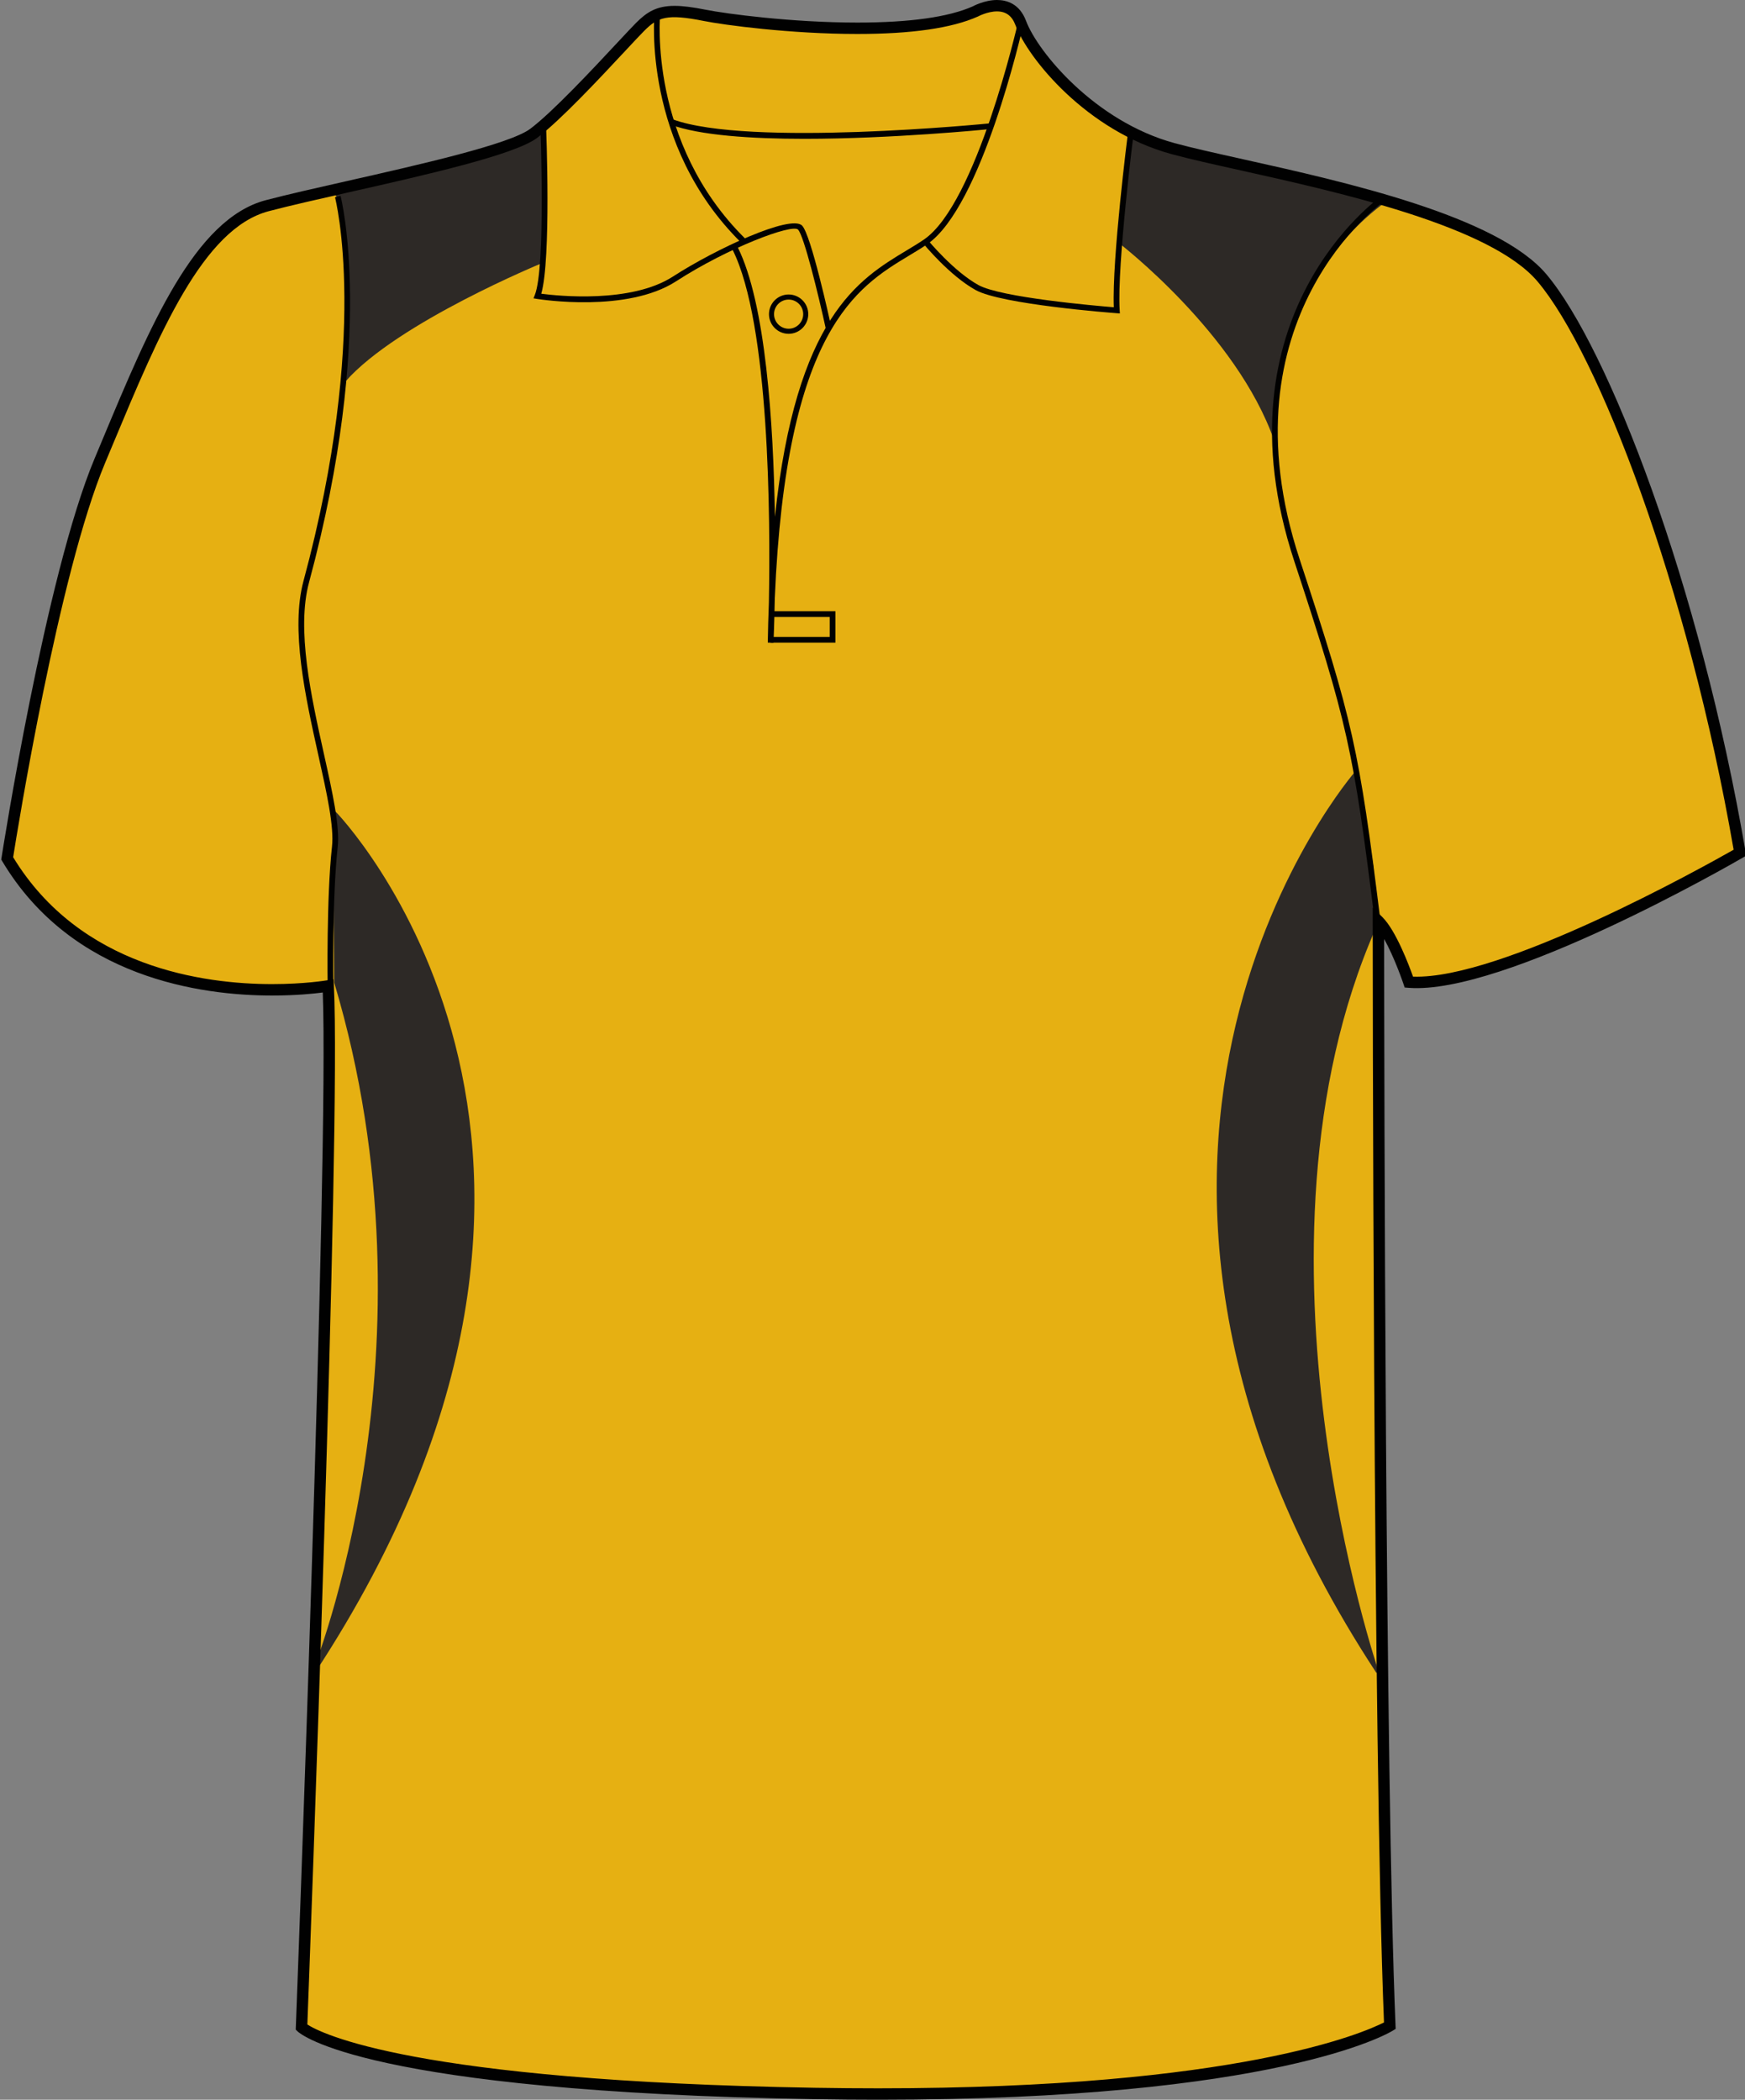
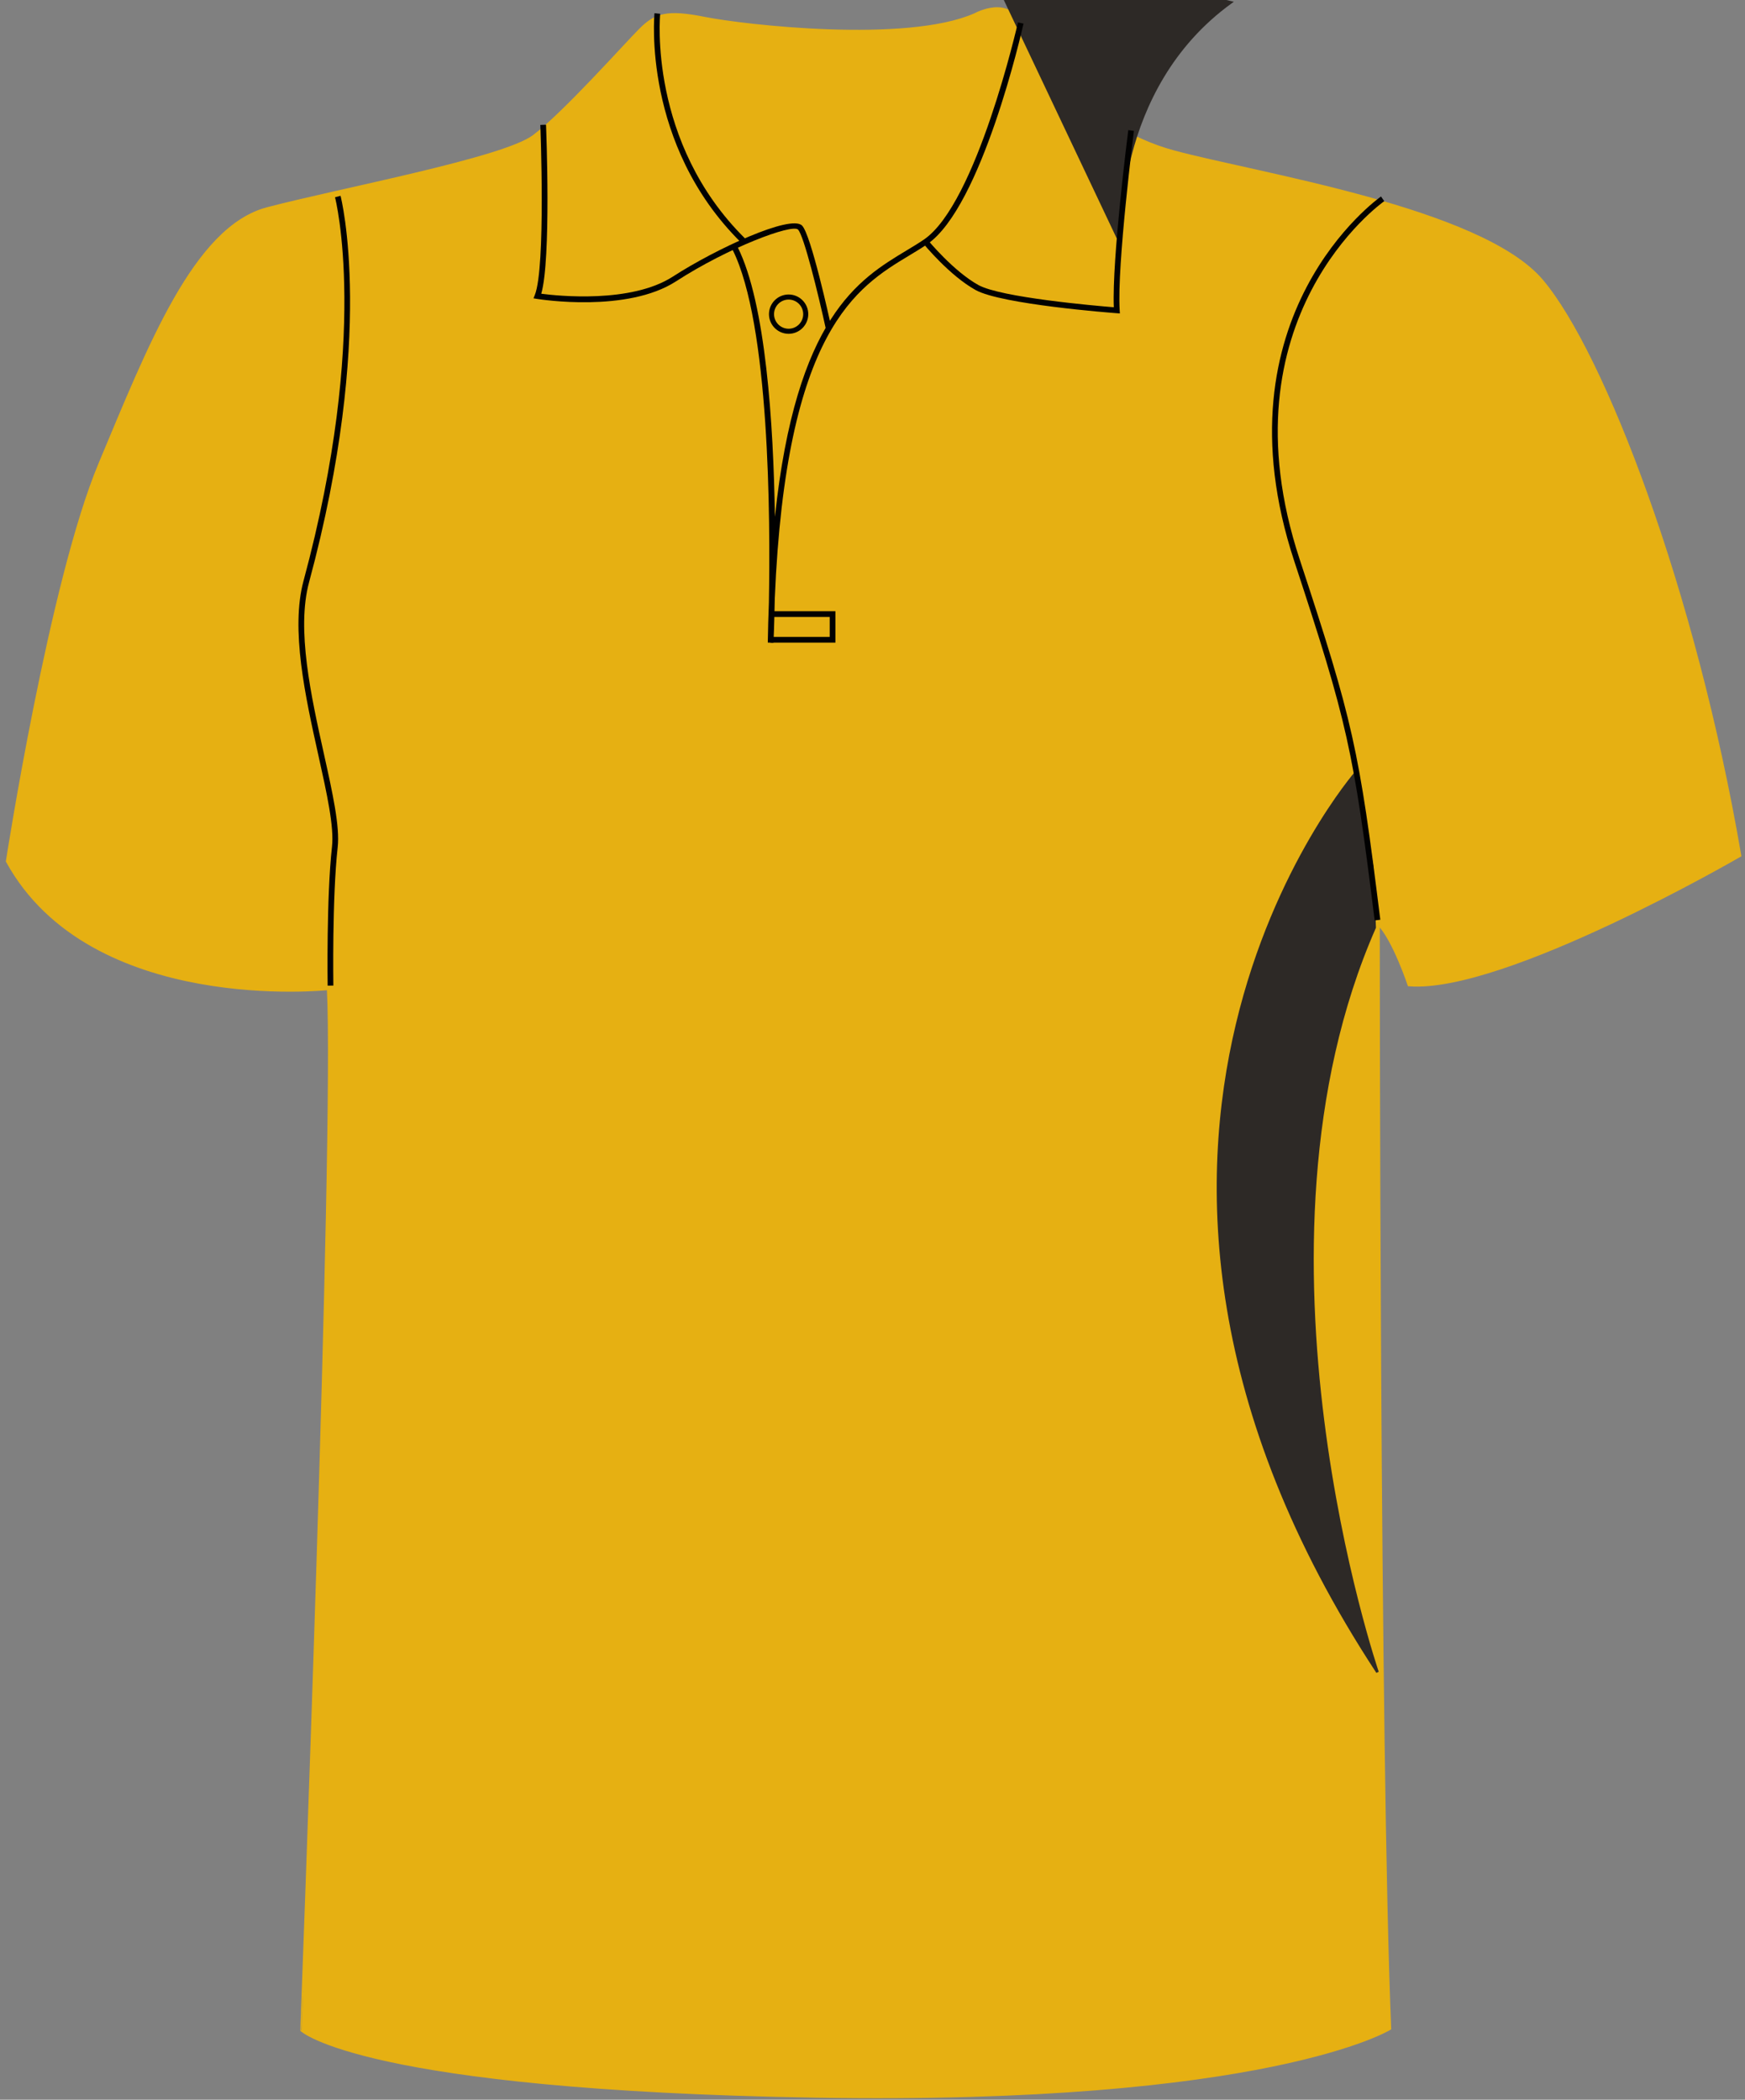
<svg xmlns="http://www.w3.org/2000/svg" preserveAspectRatio="xMidYMid meet" version="1.1" id="Layer_1" x="0px" y="0px" width="664.975px" height="800.002px" viewbox="0.474 0 664.975 800.002" enable-background="new 0.474 0 664.975 800.002" xml:space="preserve" class="svg0" style="height: 800px;">
  <rect width="100%" height="100%" fill="#808080" stroke="none" />
  <g id="front">
    <path id="primary" fill="#e6b012" d="M125.061,376.729c0,0-90.337,9.721-122.319-48.589c0,0,16.463-106.569,35.313-151.524   c18.854-44.954,36.251-89.912,63.808-97.16c27.554-7.25,89.909-18.85,101.507-27.549c11.601-8.702,34.801-34.804,40.603-40.603   c5.803-5.802,10.154-7.255,24.652-4.353c14.501,2.9,76.855,10.154,102.961-1.449c0,0,13.053-7.25,17.401,4.35   c4.351,11.601,26.103,39.153,58.002,47.853c31.902,8.702,117.45,21.751,140.658,49.303   c23.207,27.552,58.013,117.461,75.408,218.968c0,0-89.911,52.203-126.158,49.302c0,0-5.806-17.399-11.604-23.201   c0,0,0,316.421,4.351,420.827c0,0-46.398,28.711-218.96,25.813c-172.563-2.9-195.766-25.23-195.766-25.23   S127.96,433.288,125.061,376.729z" class="primary" stroke="#e6b012" stroke-width="1px" />
    <g id="secondary" class="secondary" fill="#2D2926" stroke="#2D2926" stroke-width="1px">
-       <path fill="#2D2926" d="M127.411,309.428c0,0,124.019,126.629-7.832,327.669c0,0,50.043-123.15,8.269-262.833L127.411,309.428z" class="secondary" stroke="#2D2926" stroke-width="1px" />
      <path fill="#2D2926" d="M516.875,294.199c0,0-123.805,141.859,8.047,342.898c0,0-55.044-161.006-1.087-283.72l-0.872-22.626    L516.875,294.199z" class="secondary" stroke="#2D2926" stroke-width="1px" />
-       <path fill="#2D2926" d="M426.798,92.287c0,0,44.819,34.375,59.179,75.28c0,0-3.48-58.31,42.208-91.382    c0,0-91.376-21.321-97.036-24.368L426.798,92.287z" class="secondary" stroke="#2D2926" stroke-width="1px" />
-       <path fill="#2D2926" d="M206.61,99.686c0,0-55.268,22.626-75.28,45.255c0,0,3.482-56.134-3.48-72.236    c0,0,73.105-16.535,79.196-23.062C207.044,49.643,207.914,94.028,206.61,99.686z" class="secondary" stroke="#2D2926" stroke-width="1px" />
+       <path fill="#2D2926" d="M426.798,92.287c0,0-3.48-58.31,42.208-91.382    c0,0-91.376-21.321-97.036-24.368L426.798,92.287z" class="secondary" stroke="#2D2926" stroke-width="1px" />
    </g>
    <path id="primary_1_" fill="#e6b012" d="M255.932,46.466c5.48,16.404,23.894,42.014,25.852,44.299   c1.959,2.285,15.013-3.59,17.624-4.569c2.608-0.979,5.222-0.653,7.506,4.569c2.285,5.222,8.919,34.595,8.919,34.595   s6.421-11.097,12.622-16.971c6.2-5.875,24.271-16.246,31.653-23.171c7.387-6.927,17.091-37.119,17.091-37.119l-65.716,3.83   l-33.941-1.305L255.932,46.466" class="primary" stroke="#e6b012" stroke-width="1px" />
    <g id="Layer_4">
      <path fill="none" stroke="#FFFFFF" stroke-width="2px" stroke-miterlimit="10" d="M521.301,295.522" />
-       <path fill="#010101" d="M306.575,52.886c-20.313,0-39.932-1.293-51.022-5.4l0.755-2.039c28.8,10.663,119.86,1.663,120.781,1.569    l0.22,2.165C374.968,49.413,339.858,52.886,306.575,52.886z" stroke-width="2px" />
    </g>
-     <path fill="#010101" d="M334.71,800.002c-7.833,0-15.932-0.068-24.073-0.205c-171.448-2.883-196.265-24.9-197.236-25.838   l-0.702-0.678l0.036-0.975c0.128-3.354,12.674-331.775,10.262-394.164c-3.438,0.45-10.289,1.157-19.279,1.157   c-26.987,0-76.236-6.643-102.841-51.132l-0.402-0.674l0.119-0.775c0.166-1.071,16.724-107.351,35.457-152.033l2.986-7.138   c18.07-43.274,35.138-84.145,62.271-91.282c8.052-2.12,19.123-4.622,30.848-7.272c27.646-6.25,62.059-14.026,69.909-19.916   c8.549-6.413,23.958-22.925,33.162-32.788c3.201-3.428,5.729-6.139,7.203-7.614c4.082-4.081,7.784-6.442,14.648-6.442   c3.077,0,6.881,0.476,11.971,1.494c7.626,1.525,32.733,4.873,57.657,4.873c19.973,0,34.771-2.077,43.993-6.175   C370.709,2.411,375.1,0,379.935,0c3.688,0,8.605,1.387,11.081,7.998c4.393,11.703,26.144,38.227,56.537,46.52   c6.681,1.822,15.717,3.832,26.173,6.159c38.547,8.577,96.795,21.54,115.581,43.84c23.559,27.976,58.386,117.917,75.885,220   l0.257,1.489l-1.31,0.76c-3.598,2.091-91.059,52.502-127.425,49.591l-1.437-0.113l-0.453-1.366   c-0.047-0.13-3.388-10.065-7.368-17.106c0.038,46.578,0.4,319.252,4.345,413.956l0.056,1.271l-1.081,0.668   C529.042,774.736,486.445,800.002,334.71,800.002z M117.125,771.328c5.063,3.281,40.022,21.535,193.588,24.115   c8.117,0.137,16.191,0.203,23.997,0.203c137.213,0,185.171-21.266,192.694-25.102c-4.247-104.625-4.298-416.409-4.298-419.561   v-5.25l3.715,3.71c5.161,5.162,10.104,18.302,11.647,22.651c33.656,1.22,111.144-42.069,122.177-48.349   c-17.455-100.732-51.596-189.038-74.671-216.434c-17.832-21.174-75.222-33.944-113.189-42.396   c-10.518-2.339-19.597-4.36-26.375-6.208c-32.292-8.809-54.666-36.383-59.469-49.188c-1.306-3.483-3.598-5.174-7.009-5.174   c-3.661,0-7.265,1.945-7.303,1.963c-9.949,4.434-25.346,6.637-45.929,6.637c-25.248,0-50.752-3.404-58.512-4.956   c-14.135-2.825-17.501-1.428-22.688,3.757c-1.42,1.421-3.927,4.107-7.099,7.506c-9.906,10.613-24.877,26.654-33.733,33.3   c-8.598,6.448-42.049,14.009-71.562,20.678c-11.687,2.642-22.723,5.135-30.697,7.235c-25.054,6.592-41.721,46.5-59.364,88.752   l-2.989,7.146C22.369,218.551,6.553,316.836,5.011,326.601c25.596,42.046,72.773,48.342,98.702,48.342   c12.465,0,20.888-1.438,20.972-1.451l2.419-0.421l0.126,2.452C130.024,429.898,117.955,749.496,117.125,771.328z" stroke-width="2px" />
    <path fill="#010101" d="M314.769,125.589c-2.948-13.561-8.451-35.903-10.663-38.113c-2.265-2.256-26.555,6.816-46.494,19.72   c-18.624,12.052-51.574,6.911-52.968,6.687l-1.345-0.217l0.504-1.261c4.217-10.538,2.12-64.266,2.102-64.809l2.172-0.085   c0.086,2.15,1.996,51.126-1.813,64.403c6.278,0.82,34.244,3.757,50.165-6.543c16.394-10.608,44.921-23.738,49.213-19.43   c3.394,3.39,10.457,35.534,11.255,39.19L314.769,125.589z" stroke-width="2px" />
    <path fill="#010101" d="M282.358,92.373c-37.72-37.324-32.997-86.852-32.944-87.348l2.162,0.227   c-0.05,0.486-4.646,49.007,32.31,85.575L282.358,92.373z" stroke-width="2px" />
    <path fill="#010101" d="M294.759,244.884l-2.176-0.065c0.086-5.282,0.229-10.362,0.423-15.255   c0.587-32.127,0.276-106.18-13.83-134.396l1.945-0.974c10.686,21.375,13.628,67.173,14.177,102.734   c8.084-76.155,31.926-90.52,50.085-101.458c2.387-1.436,4.637-2.793,6.727-4.221c20.074-13.737,35.652-82.037,35.813-82.727   L390.043,9c-0.637,2.846-15.925,69.828-36.703,84.042c-2.141,1.465-4.42,2.838-6.832,4.29   c-19.973,12.031-46.966,28.287-51.263,130.738C295.07,237.586,294.805,243.849,294.759,244.884z" stroke-width="2px" />
    <path fill="#010101" d="M426.755,119.425l-1.247-0.094c-1.785-0.133-43.854-3.344-53.737-8.833   c-9.854-5.478-19.482-17.169-19.888-17.666l1.684-1.375c0.098,0.117,9.774,11.866,19.267,17.138   c8.56,4.757,44.48,7.888,51.613,8.47c-0.731-18.311,5.25-65.432,5.511-67.474l2.156,0.274c-0.066,0.51-6.503,51.213-5.433,68.312   L426.755,119.425z" stroke-width="2px" />
    <path fill="none" stroke="#010101" stroke-width="2px" stroke-miterlimit="10" d="M276.594,96.493" />
    <polygon fill="#010101" points="318.356,244.836 293.647,244.836 293.647,242.661 316.18,242.661 316.18,235.049 294.215,235.049    294.215,232.874 318.356,232.874  " />
    <path fill="#010101" d="M124.857,375.534c-0.005-0.332-0.498-33.521,1.655-52.941c0.849-7.616-1.942-20.197-5.177-34.769   c-4.998-22.519-10.661-48.041-5.666-66.539c25.371-93.978,12.133-145.612,11.998-146.121l2.103-0.563   c0.14,0.517,13.521,52.714-11.996,147.248c-4.854,17.983,0.746,43.229,5.688,65.502c3.275,14.759,6.104,27.509,5.217,35.479   c-2.144,19.285-1.647,52.335-1.645,52.668L124.857,375.534z" stroke-width="2px" />
    <path fill="#010101" d="M523.846,350.682c-8.101-65.176-10.391-75.408-30.633-136.863c-30.872-93.716,32.41-138.521,33.052-138.962   l1.234,1.792c-0.63,0.434-62.564,44.373-32.221,136.489c20.306,61.641,22.604,71.907,30.724,137.279L523.846,350.682z" stroke-width="2px" />
    <path fill="#010101" d="M300.525,127.182c-4.133,0-7.488-3.36-7.488-7.491c0-4.128,3.36-7.489,7.488-7.489   c4.127,0,7.485,3.361,7.485,7.489C308.008,123.822,304.652,127.182,300.525,127.182z M300.525,114.138   c-3.063,0-5.56,2.491-5.56,5.554c0,3.064,2.494,5.556,5.56,5.556c3.063,0,5.553-2.494,5.553-5.556   C306.076,116.629,303.586,114.138,300.525,114.138z" stroke-width="2px" />
  </g>
  <filter id="linear">
    <feColorMatrix type="matrix" values="0 -1 0 0 0               0 -1 0 0 0               0 -1 0 0 0               0 -1 0 0.9 0 " />
  </filter>
</svg>